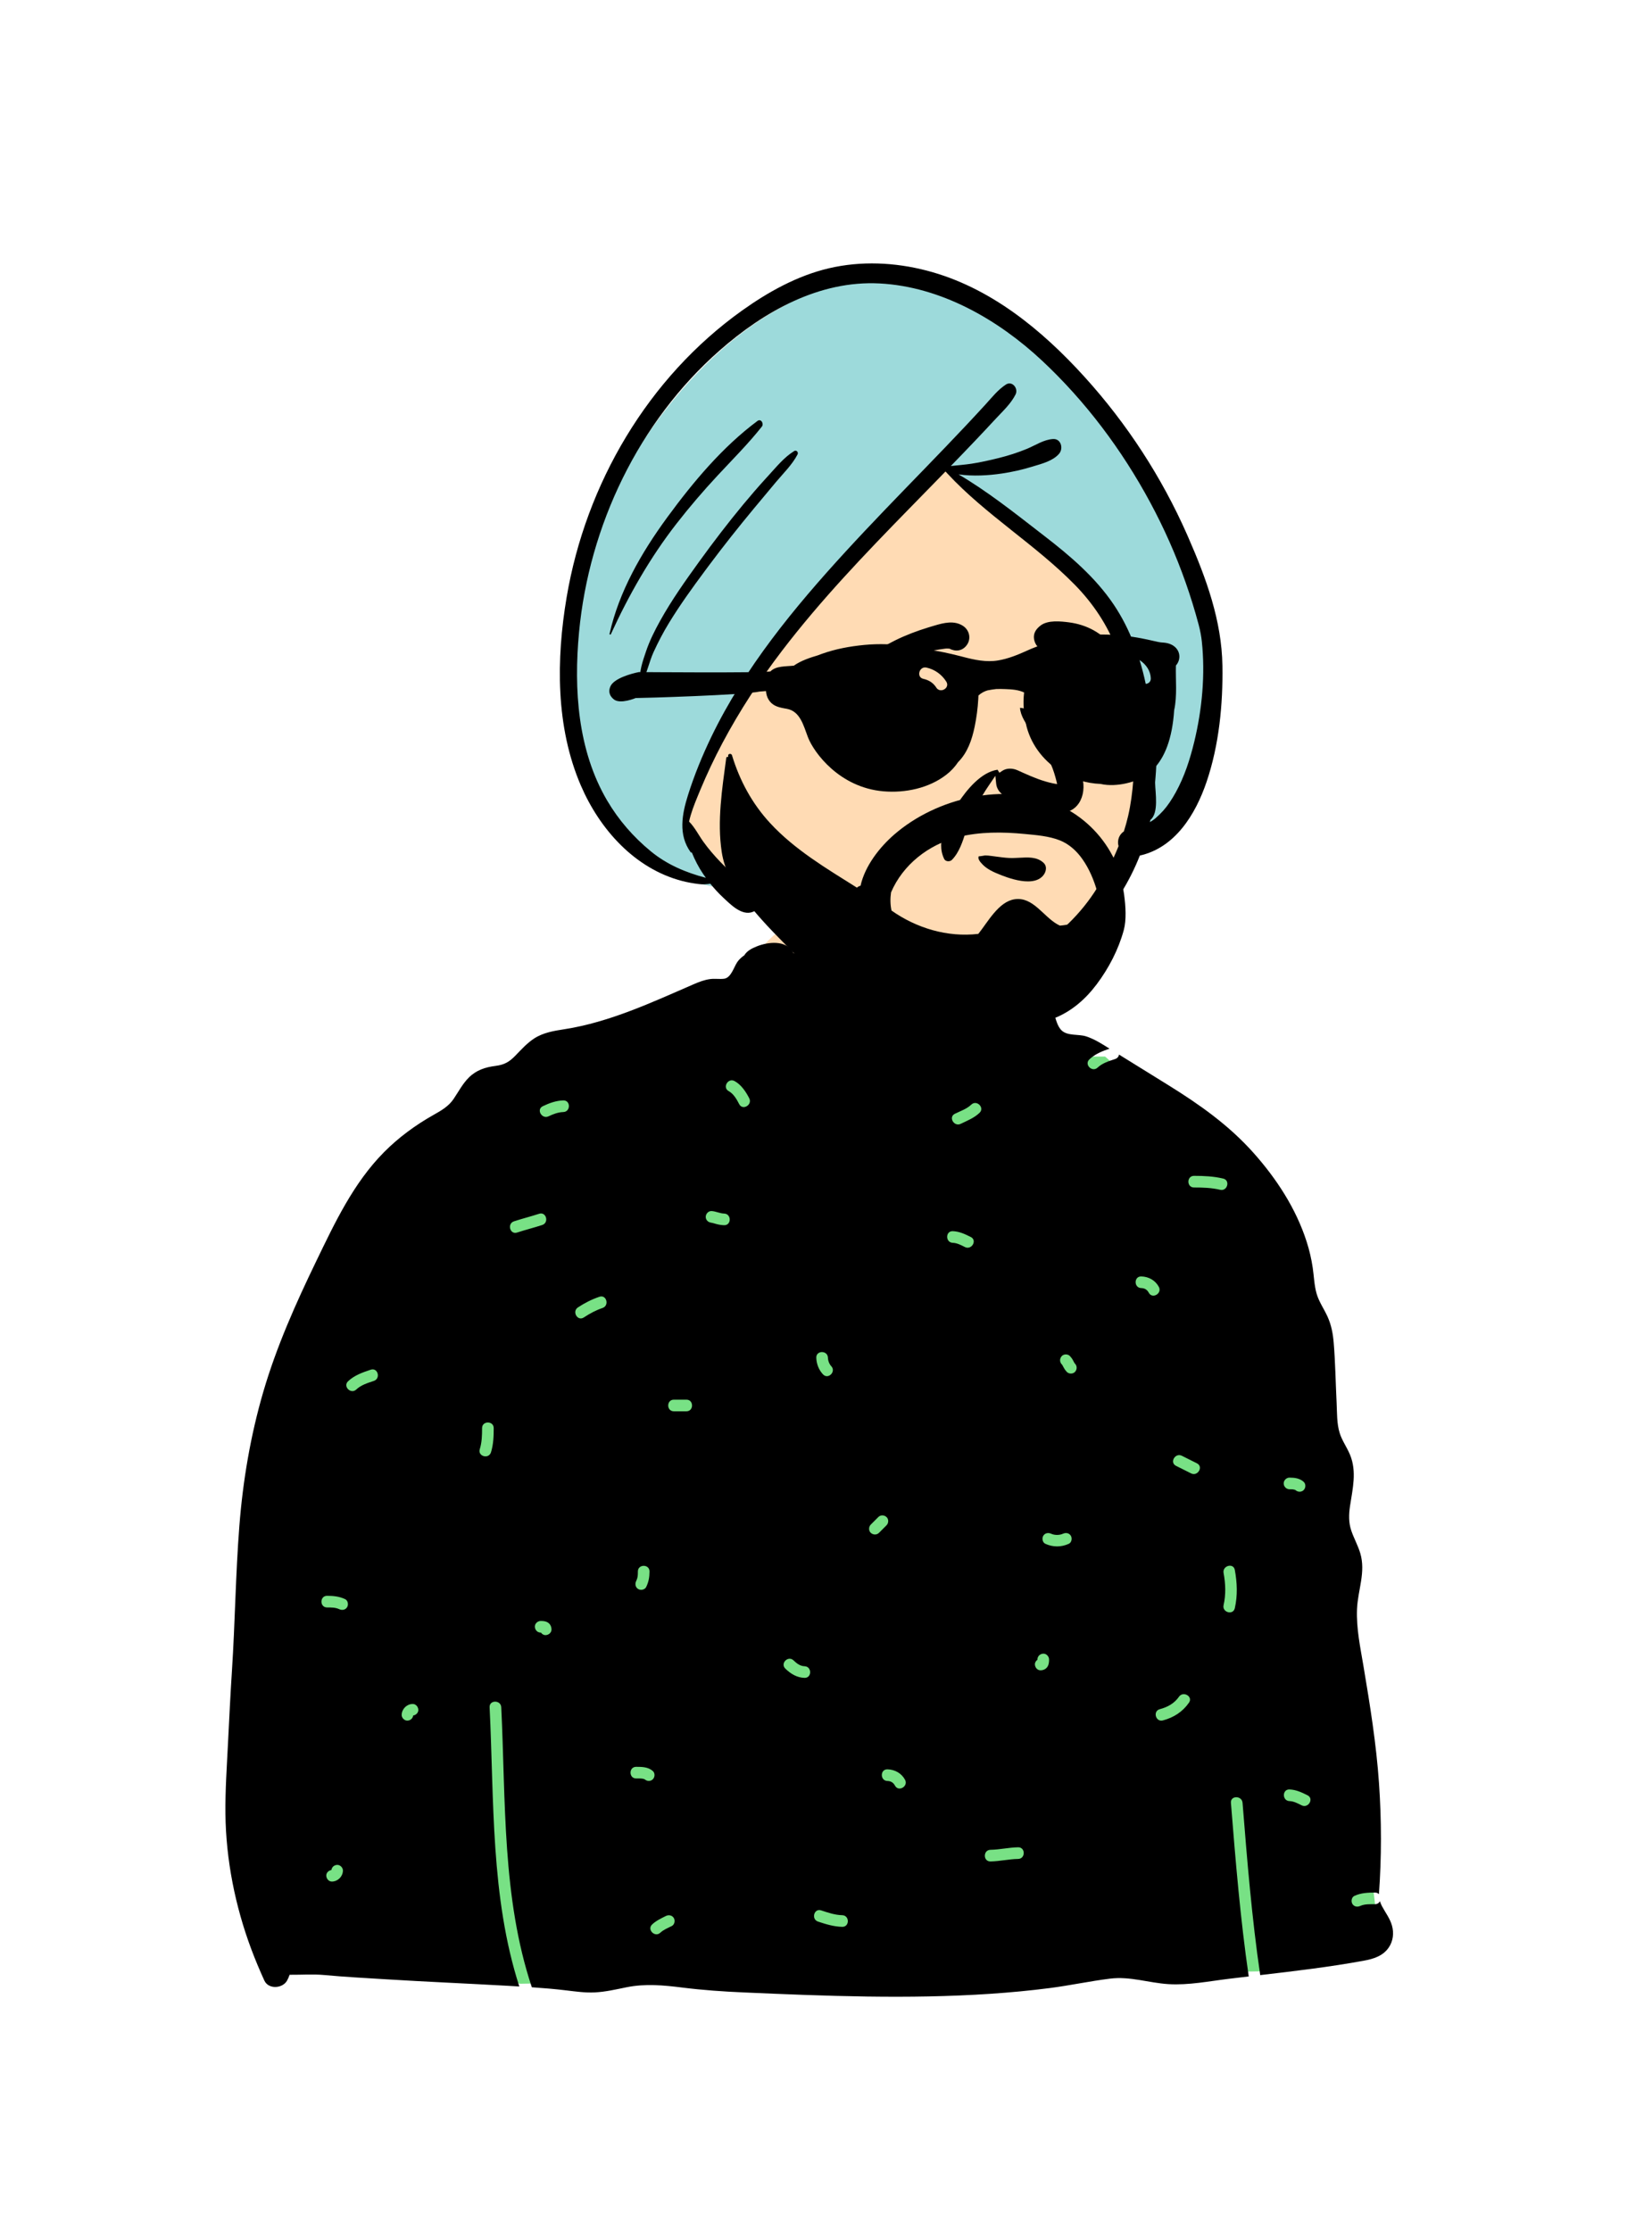
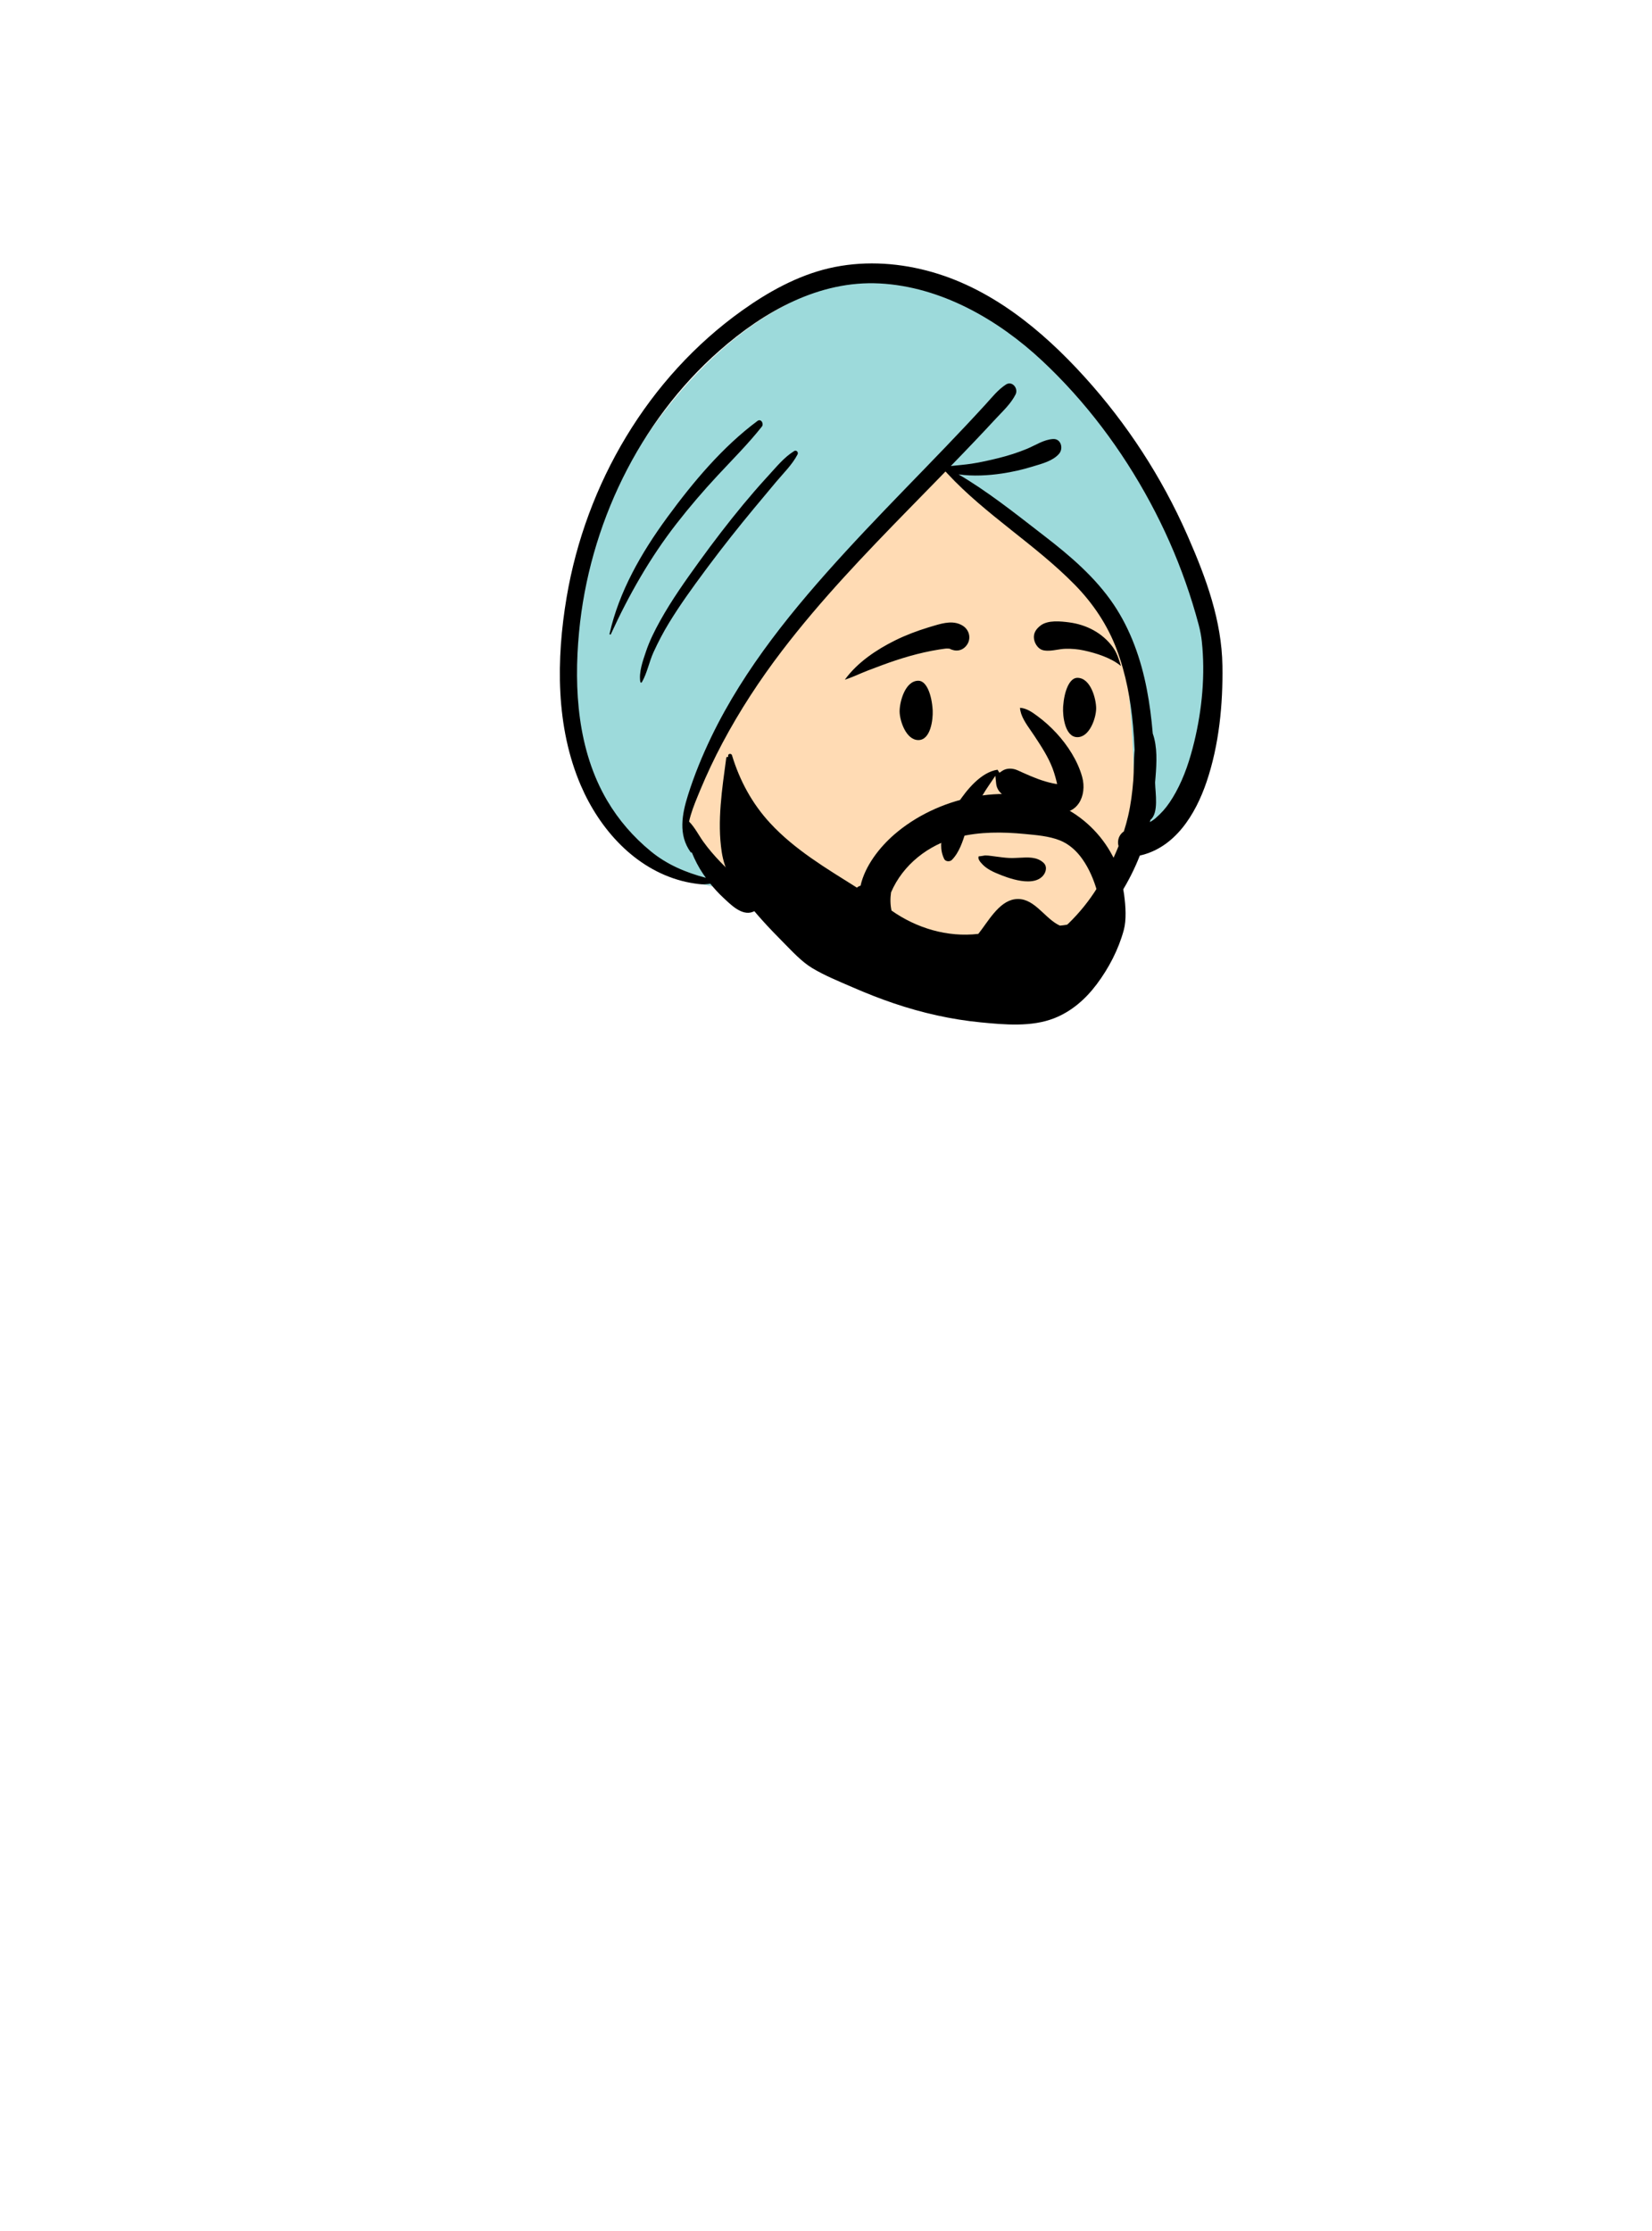
<svg xmlns="http://www.w3.org/2000/svg" width="240" height="324" viewBox="0 0 240 324" fill="none">
-   <path fill-rule="evenodd" clip-rule="evenodd" d="M154.008 150.111C150.095 147.262 148.155 142.597 146.695 141.803C145.62 141.219 145.64 137.188 143.487 135.761C140.598 133.846 131.39 132.422 128.04 132.156C124.825 131.901 119.232 132.437 116.216 133.615C111.185 135.579 109.178 139.326 106.963 144.153C106.963 144.153 156.697 152.069 154.008 150.111Z" fill="#FFDBB4" />
-   <path fill-rule="evenodd" clip-rule="evenodd" d="M81.031 153.44H160.544L188.066 177.934L200.282 280.885L182.907 286.297L75.55 288.092L42.022 278.609L39.93 206.947L81.031 153.44Z" fill="#78E185" />
-   <path fill-rule="evenodd" clip-rule="evenodd" d="M189.101 262.182C188.548 261.905 187.97 261.589 187.338 261.567C186.251 261.529 186.25 259.838 187.338 259.876C188.286 259.909 189.12 260.305 189.955 260.722C190.929 261.208 190.072 262.666 189.101 262.182M187.338 214.59C188.079 214.59 188.826 214.684 189.396 215.203C189.734 215.511 189.707 216.086 189.396 216.398C189.062 216.731 188.538 216.705 188.2 216.398C188.31 216.498 188.201 216.399 188.161 216.377C188.152 216.372 188.147 216.368 188.144 216.366C188.136 216.364 188.127 216.362 188.113 216.358C188.025 216.336 187.938 216.314 187.848 216.298C187.847 216.303 187.66 216.286 187.616 216.284C187.523 216.281 187.43 216.28 187.338 216.28C186.879 216.28 186.493 215.894 186.493 215.435C186.493 214.978 186.881 214.589 187.338 214.59M179.391 233.555C179.149 234.617 177.52 234.165 177.761 233.106C178.112 231.566 178.048 229.988 177.761 228.442C177.563 227.377 179.192 226.924 179.391 227.993C179.735 229.847 179.812 231.707 179.391 233.555M177.256 172.79C175.997 172.491 174.752 172.455 173.465 172.455C172.376 172.455 172.377 170.764 173.465 170.764C174.901 170.765 176.303 170.826 177.705 171.16C178.765 171.411 178.314 173.041 177.256 172.79M173.038 213.974C172.308 213.609 171.578 213.243 170.848 212.878C169.874 212.391 170.731 210.933 171.701 211.418L173.891 212.514C174.865 213.001 174.009 214.459 173.038 213.974M172.734 247.27C171.808 248.606 170.506 249.435 168.944 249.85C167.89 250.129 167.444 248.498 168.494 248.219C169.612 247.923 170.605 247.384 171.275 246.417C171.891 245.528 173.356 246.374 172.734 247.27M166.894 187.74C166.644 187.272 166.267 187.074 165.798 187.064C164.711 187.039 164.711 185.348 165.798 185.373C166.865 185.397 167.844 185.933 168.354 186.887C168.867 187.847 167.407 188.7 166.894 187.74M156.174 199.233C155.871 199.563 155.284 199.555 154.979 199.233C154.792 199.036 154.636 198.816 154.512 198.575C154.465 198.483 154.421 198.39 154.37 198.301C154.347 198.262 154.321 198.222 154.295 198.184C154.286 198.177 154.268 198.158 154.249 198.137C153.924 197.794 153.932 197.287 154.249 196.942C154.552 196.612 155.139 196.62 155.444 196.942C155.63 197.139 155.787 197.359 155.91 197.6C155.957 197.692 156.002 197.785 156.053 197.874C156.076 197.913 156.102 197.953 156.128 197.991C156.137 197.998 156.155 198.017 156.174 198.037C156.499 198.381 156.491 198.888 156.174 199.233M155.273 224.2C154.172 224.704 152.965 224.704 151.864 224.2C151.447 224.009 151.349 223.407 151.561 223.043C151.808 222.622 152.303 222.55 152.717 222.74C153.217 222.968 153.921 222.968 154.42 222.74C154.837 222.549 155.327 222.617 155.576 223.043C155.79 223.409 155.688 224.01 155.273 224.2M152.271 241.872C152.081 242.32 151.673 242.558 151.196 242.576C150.723 242.594 150.37 242.174 150.351 241.73C150.338 241.444 150.493 241.199 150.715 241.047C150.715 241.031 150.716 241.016 150.716 241C150.716 240.526 151.103 240.175 151.561 240.155C152.017 240.134 152.406 240.558 152.406 241C152.406 241.298 152.387 241.594 152.271 241.872M147.91 269.967C146.561 269.989 145.243 270.31 143.894 270.332C142.804 270.35 142.808 268.659 143.894 268.641C145.243 268.619 146.561 268.298 147.91 268.276C149 268.258 148.997 269.949 147.91 269.967M142.301 161.616C141.512 162.369 140.537 162.739 139.575 163.209C138.6 163.685 137.745 162.227 138.722 161.749C139.536 161.351 140.438 161.057 141.106 160.421C141.894 159.67 143.091 160.864 142.301 161.616M140.182 181.105C139.628 180.828 139.051 180.512 138.418 180.49C137.332 180.452 137.33 178.761 138.418 178.799C139.367 178.832 140.2 179.228 141.035 179.645C142.01 180.131 141.153 181.589 140.182 181.105M130.022 259.322C129.772 258.854 129.395 258.656 128.927 258.645C127.839 258.62 127.838 256.93 128.927 256.954C129.993 256.979 130.972 257.515 131.482 258.469C131.995 259.429 130.535 260.282 130.022 259.322M126.504 222.607C126.167 222.298 126.191 221.724 126.504 221.411C126.869 221.046 127.234 220.681 127.599 220.316C127.933 219.981 128.456 220.006 128.794 220.316C129.13 220.624 129.107 221.198 128.794 221.511C128.429 221.876 128.064 222.241 127.699 222.607C127.364 222.941 126.841 222.916 126.504 222.607M122.355 279.828C121.136 279.799 119.993 279.449 118.845 279.067C117.816 278.724 118.26 277.092 119.294 277.437C120.292 277.769 121.294 278.112 122.355 278.137C123.443 278.162 123.443 279.853 122.355 279.828M116.879 243.671C115.777 243.641 114.864 243.08 114.091 242.328C113.31 241.568 114.506 240.373 115.286 241.133C115.728 241.563 116.239 241.963 116.879 241.981C117.966 242.011 117.967 243.702 116.879 243.671M120.28 197.174C120.293 197.625 120.483 198.107 120.762 198.403C121.509 199.194 120.315 200.391 119.567 199.598C118.95 198.944 118.615 198.069 118.589 197.174C118.558 196.084 120.249 196.089 120.28 197.174M107.388 160.35C107.034 159.657 106.571 158.844 105.866 158.462C104.908 157.942 105.762 156.482 106.719 157.002C107.677 157.522 108.363 158.547 108.847 159.496C109.342 160.464 107.883 161.319 107.388 160.35M105.197 177.933C104.805 177.922 104.416 177.855 104.038 177.752C103.876 177.708 103.716 177.658 103.554 177.614C103.485 177.595 103.191 177.558 103.372 177.568C102.914 177.543 102.527 177.201 102.527 176.723C102.527 176.283 102.915 175.853 103.372 175.877C103.999 175.911 104.569 176.225 105.197 176.242C106.284 176.273 106.285 177.964 105.197 177.933M99.721 204.959H97.895C96.806 204.959 96.808 203.268 97.895 203.268H99.721C100.81 203.268 100.808 204.959 99.721 204.959M97.592 279.712C97.038 279.989 96.386 280.251 95.938 280.675C95.147 281.423 93.95 280.229 94.742 279.48C95.313 278.94 96.044 278.6 96.739 278.252C97.148 278.047 97.652 278.14 97.895 278.555C98.115 278.931 98 279.508 97.592 279.712M93.513 258.349C93.442 258.329 93.368 258.315 93.296 258.306C93.009 258.267 92.708 258.28 92.419 258.28C91.33 258.279 91.332 256.589 92.419 256.589C93.277 256.59 94.169 256.602 94.843 257.202C95.185 257.507 95.151 258.088 94.843 258.397C94.507 258.733 93.988 258.701 93.647 258.397C93.683 258.43 93.56 258.362 93.513 258.349M92.42 229.617C92.665 229.11 92.669 228.78 92.67 228.217C92.671 227.128 94.361 227.129 94.36 228.217C94.359 229.035 94.238 229.73 93.879 230.47C93.679 230.883 93.094 230.99 92.723 230.774C92.308 230.531 92.221 230.027 92.42 229.617M87.533 189.955C86.553 190.289 85.678 190.761 84.814 191.331C83.903 191.932 83.058 190.467 83.961 189.871C84.947 189.22 85.966 188.705 87.084 188.324C88.118 187.973 88.557 189.607 87.533 189.955M81.832 161.499C81.104 161.519 80.353 161.798 79.704 162.114C78.728 162.588 77.872 161.129 78.851 160.654C79.778 160.203 80.792 159.837 81.832 159.808C82.922 159.777 82.918 161.468 81.832 161.499M79.277 237.463C78.99 237.476 78.746 237.321 78.594 237.098C78.578 237.098 78.562 237.098 78.547 237.098C78.073 237.097 77.722 236.71 77.702 236.252C77.681 235.796 78.105 235.407 78.547 235.407C78.845 235.407 79.141 235.425 79.418 235.542C79.866 235.731 80.104 236.14 80.122 236.617C80.14 237.091 79.72 237.443 79.277 237.463M75.121 178.999C74.083 179.338 73.642 177.705 74.671 177.368C75.88 176.973 77.114 176.667 78.322 176.272C79.36 175.933 79.801 177.567 78.771 177.903C77.564 178.298 76.329 178.604 75.121 178.999M71.33 210.912C71.008 211.95 69.378 211.504 69.7 210.463C70.012 209.457 70.035 208.445 70.035 207.4C70.036 206.311 71.726 206.312 71.725 207.4C71.725 208.589 71.685 209.768 71.33 210.912M60.03 249.136C59.969 249.557 59.635 249.86 59.198 249.88C58.753 249.9 58.337 249.477 58.353 249.035C58.384 248.184 59.078 247.49 59.928 247.459C60.401 247.441 60.753 247.86 60.773 248.304C60.793 248.736 60.432 249.073 60.03 249.136M54.312 200.546C53.419 200.844 52.464 201.128 51.764 201.79C50.973 202.537 49.776 201.343 50.569 200.594C51.492 199.722 52.68 199.311 53.862 198.916C54.898 198.57 55.338 200.203 54.312 200.546M50.436 233.392C50.191 233.812 49.693 233.888 49.28 233.695C48.725 233.437 48.114 233.446 47.516 233.445C46.427 233.445 46.428 231.754 47.516 231.755C48.438 231.755 49.288 231.842 50.133 232.235C50.549 232.429 50.65 233.026 50.436 233.392M48.246 273.254C47.773 273.271 47.421 272.852 47.401 272.408C47.382 271.977 47.742 271.639 48.144 271.576C48.205 271.155 48.539 270.852 48.976 270.832C49.421 270.812 49.837 271.235 49.821 271.678C49.79 272.529 49.097 273.222 48.246 273.254M202.223 279.647C201.936 278.613 201.279 277.778 200.783 276.848C200.616 276.535 200.558 276.34 200.468 276.111C200.346 276.356 200.108 276.54 199.75 276.541C199.064 276.541 198.261 276.497 197.621 276.79C197.204 276.981 196.714 276.913 196.465 276.487C196.251 276.121 196.353 275.521 196.768 275.33C197.712 274.898 198.726 274.85 199.75 274.85C200.003 274.85 200.194 274.943 200.329 275.083C200.721 269.723 200.711 264.359 200.341 258.996C199.946 253.264 199.037 247.646 198.087 241.988C197.626 239.245 197.028 236.474 197.145 233.68C197.261 230.905 198.45 228.318 197.607 225.535C197.269 224.419 196.69 223.396 196.314 222.292C195.911 221.105 195.947 219.932 196.131 218.702C196.509 216.197 197.136 213.722 196.132 211.277C195.689 210.193 194.97 209.225 194.624 208.105C194.193 206.712 194.252 205.171 194.181 203.727C194.035 200.815 193.997 197.884 193.756 194.978C193.648 193.676 193.414 192.441 192.879 191.247C192.366 190.097 191.603 189.051 191.263 187.832C190.925 186.631 190.895 185.365 190.714 184.137C190.524 182.84 190.226 181.561 189.824 180.314C188.274 175.487 185.432 171.15 182.075 167.39C178.507 163.393 174.241 160.384 169.714 157.579C167.333 156.104 164.952 154.63 162.573 153.155C162.523 153.431 162.346 153.686 162.007 153.799C161.114 154.097 160.16 154.381 159.46 155.042C158.669 155.789 157.472 154.595 158.265 153.847C159.092 153.066 160.131 152.655 161.188 152.293C160.104 151.61 159.009 150.902 157.785 150.507C156.714 150.161 155.134 150.463 154.266 149.677C153.583 149.057 153.368 147.91 153.106 147.069C152.778 146.025 152.495 144.923 152.079 143.909C151.796 143.216 151.384 142.55 150.864 142.013C150.636 141.134 150.218 140.331 149.478 139.843C147.543 138.562 145.166 139.834 144.315 141.66C143.612 141.658 142.87 141.812 142.185 141.855C140.778 141.943 139.369 141.984 137.96 141.979C135.203 141.971 132.444 141.791 129.71 141.426C124.821 140.77 120.078 139.45 115.272 138.42C115.245 138.357 115.213 138.293 115.175 138.23C114.14 136.493 111.56 136.786 109.935 137.444C109.238 137.725 108.528 138.08 108.129 138.739C107.707 139.025 107.341 139.371 107.098 139.737C106.595 140.491 106.207 142.013 105.186 142.14C104.514 142.222 103.832 142.094 103.15 142.191C102.296 142.309 101.531 142.609 100.743 142.952C94.743 145.558 88.54 148.455 82.029 149.465C80.502 149.702 78.947 149.947 77.62 150.803C76.543 151.499 75.71 152.454 74.821 153.361C73.954 154.244 73.24 154.635 72.004 154.794C70.504 154.986 69.205 155.4 68.109 156.491C67.198 157.397 66.605 158.556 65.89 159.608C65.163 160.682 64.097 161.286 62.99 161.91C60.372 163.385 57.934 165.167 55.811 167.303C51.338 171.809 48.63 177.6 45.9 183.243C42.949 189.347 40.19 195.525 38.276 202.043C36.4 208.443 35.284 215.026 34.769 221.671C34.226 228.644 34.15 235.643 33.697 242.62C33.471 246.105 33.3 249.595 33.127 253.082C32.958 256.527 32.711 259.978 32.751 263.428C32.827 270.096 34.16 276.785 36.49 283.028C37.071 284.582 37.715 286.114 38.402 287.623C39.005 288.948 41.064 288.8 41.711 287.623C41.859 287.352 41.975 287.073 42.072 286.79C43.762 286.805 45.469 286.674 47.149 286.83C50.115 287.107 53.087 287.262 56.062 287.445C61.948 287.811 67.845 288.054 73.733 288.39C74.304 288.423 74.875 288.455 75.446 288.49C71.25 275.497 71.794 261.451 71.13 247.939C71.077 246.85 72.768 246.856 72.821 247.939C73.487 261.509 72.92 275.591 77.264 288.604C78.95 288.719 80.633 288.858 82.31 289.062C83.666 289.225 85.029 289.417 86.398 289.35C87.951 289.276 89.468 288.921 90.983 288.612C93.736 288.052 96.387 288.306 99.15 288.65C102.106 289.02 105.072 289.225 108.047 289.354C119.958 289.876 131.95 290.351 143.857 289.555C146.738 289.362 149.614 289.092 152.476 288.724C155.426 288.346 158.343 287.71 161.29 287.348C164.195 286.993 166.866 287.967 169.737 288.147C172.665 288.331 175.671 287.72 178.572 287.369C179.518 287.255 180.466 287.143 181.413 287.032C180.193 278.668 179.5 270.241 178.826 261.817C178.739 260.731 180.43 260.74 180.516 261.817C181.184 270.175 181.863 278.54 183.081 286.838C188.103 286.253 193.131 285.662 198.102 284.751C199.517 284.493 200.924 284.072 201.771 282.808C202.399 281.872 202.526 280.725 202.223 279.647" fill="black" />
  <path fill-rule="evenodd" clip-rule="evenodd" d="M176.386 92.054C174.457 81.508 169.7 71.473 162.394 63.622C161.551 62.69 160.793 61.219 159.507 60.984C158.216 58.346 155.754 56.481 153.787 54.351C149.492 50.059 145.383 45.261 139.844 42.551C114.151 31.957 89.427 62.163 84.18 84.879C78.969 103.147 84.66 128.348 107.244 129.088C110.439 133.324 114.848 136.256 119.376 138.875C125.561 142.845 132.307 144.456 139.462 142.247C146.588 144.114 153.974 138.124 158.256 132.87C161.641 128.801 163.961 123.835 167.057 119.623C170.712 119.531 173.87 116.429 174.36 112.792C177.774 106.503 177.618 98.967 176.386 92.054V92.054Z" fill="#FFDBB4" />
  <path fill-rule="evenodd" clip-rule="evenodd" d="M84.18 84.879C89.427 62.163 114.151 31.957 139.844 42.551C145.383 45.261 149.492 50.059 153.787 54.351C155.754 56.481 158.216 58.346 159.507 60.984C160.793 61.219 161.551 62.69 162.394 63.622C169.7 71.473 174.457 81.508 176.386 92.054C177.618 98.967 177.774 106.503 174.36 112.792C173.87 116.429 170.712 119.531 167.057 119.623C166.387 120.534 165.753 121.481 165.138 122.446L164.992 122.496L164.974 121.427C164.666 104.105 163.671 93.648 161.989 90.057C160.29 86.43 152.978 79.788 140.053 70.132L139.66 69.838L136.625 67.327L134.271 69.992C125.413 80.009 118.479 87.738 113.469 93.181C108.078 99.037 103.517 107.947 99.786 119.909L99.674 120.273L106.266 129.04C84.496 127.614 79.045 102.881 84.18 84.879Z" fill="#9DDADB" />
  <path fill-rule="evenodd" clip-rule="evenodd" d="M120.422 38.961C125.097 37.866 129.999 38.093 134.63 39.297C143.808 41.682 151.36 47.886 157.622 54.802C163.729 61.548 168.766 69.282 172.445 77.613L172.631 78.037C175.233 83.976 177.494 90.149 177.591 96.688C177.675 102.316 177.108 108.179 175.294 113.533C173.678 118.301 170.706 123.107 165.593 124.25C162.645 131.763 156.877 138.269 149.611 141.75C145.104 143.91 140.155 144.874 135.173 144.394C130.089 143.906 125.341 141.457 121.368 138.334C121.259 138.249 121.399 138.083 121.512 138.147C126.295 140.911 131.952 141.899 137.431 141.717C146.435 141.419 154.689 136.547 159.432 128.889C160.612 126.983 161.664 124.973 162.503 122.881C162.454 122.709 162.425 122.535 162.425 122.365C162.425 121.644 162.766 121.094 163.275 120.738C163.511 119.999 163.72 119.251 163.894 118.495C164.289 116.783 164.51 115.046 164.643 113.295C164.751 111.872 164.691 110.363 164.834 108.904C164.782 107.735 164.71 106.567 164.604 105.402C164.264 101.647 163.576 97.901 162.252 94.361C160.91 90.776 158.791 87.615 156.117 84.894C150.382 79.058 143.242 74.796 137.666 68.801L137.374 68.484L137.354 68.478C136.662 69.189 135.97 69.9 135.277 70.61L132.109 73.849C125.643 80.468 119.23 87.151 113.605 94.516C110.366 98.757 107.456 103.203 104.949 107.917C103.761 110.15 102.685 112.438 101.712 114.773L101.329 115.702C100.873 116.814 100.381 118.059 100.107 119.315C100.921 120.125 101.516 121.314 102.174 122.232C102.921 123.274 103.782 124.266 104.668 125.191C105.564 126.128 106.548 127.026 107.592 127.796L107.717 127.886C108.915 128.739 110.29 129.327 110.47 130.95C110.548 131.654 109.92 132.221 109.338 132.44C107.746 133.04 106.096 131.317 105.035 130.326C104.373 129.708 103.765 129.042 103.2 128.339C102.651 128.418 102.098 128.457 101.551 128.392C100.704 128.291 99.864 128.143 99.038 127.925C92.189 126.122 87.12 120.422 84.384 114.074C80.712 105.551 80.798 95.726 82.324 86.713C85.114 70.243 94.141 54.861 107.773 45.123C111.591 42.396 115.825 40.038 120.422 38.961ZM127.801 41.165C118.995 40.7 110.966 45.252 104.524 50.919C92.795 61.237 85.571 76.344 84.118 91.858C83.345 100.101 83.923 108.985 88.21 116.268C89.874 119.093 92.016 121.555 94.545 123.631C96.928 125.588 99.644 126.715 102.548 127.483C102.416 127.3 102.285 127.116 102.158 126.929C101.483 125.938 100.946 124.884 100.497 123.78C100.457 123.82 100.383 123.828 100.339 123.767C98.506 121.246 99.079 118.238 99.953 115.465C100.869 112.557 102.03 109.728 103.355 106.983C108.185 96.98 115.368 88.266 122.825 80.134C126.633 75.981 130.568 71.949 134.488 67.903C136.446 65.882 138.398 63.855 140.326 61.806C141.285 60.785 142.239 59.76 143.184 58.726C144.118 57.703 144.959 56.621 146.122 55.855C147.049 55.245 147.975 56.411 147.542 57.279C146.875 58.613 145.729 59.67 144.714 60.755L144.61 60.867C143.621 61.938 142.622 62.999 141.618 64.055C140.463 65.27 139.299 66.476 138.132 67.679C139.128 67.563 140.135 67.497 141.125 67.346C142.469 67.141 143.795 66.84 145.115 66.512C146.505 66.167 147.877 65.726 149.202 65.179C150.446 64.664 151.623 63.84 152.992 63.759C154.151 63.691 154.513 65.129 153.871 65.886C152.986 66.93 151.395 67.34 150.101 67.728L149.918 67.783C148.487 68.221 147.022 68.549 145.542 68.769C143.594 69.058 141.343 69.19 139.259 68.894C143.42 71.341 147.25 74.372 151.069 77.329L151.742 77.85C155.473 80.727 159.115 83.83 161.775 87.767C164.258 91.442 165.757 95.722 166.599 100.058C167.014 102.197 167.288 104.358 167.471 106.529C168.156 108.454 168.046 110.742 167.874 112.859L167.812 113.589L167.817 113.804C167.843 115.127 168.373 118.075 167.124 119.075C167.102 119.181 167.082 119.288 167.06 119.395C167.216 119.299 167.369 119.2 167.522 119.098C167.584 119.056 167.645 119.009 167.706 118.964L167.879 118.822C167.886 118.816 167.891 118.811 167.896 118.807C168.284 118.466 168.654 118.11 168.999 117.724C169.636 117.012 170.242 116.107 170.816 115.065C172.077 112.774 172.882 110.283 173.505 107.708C174.644 103.001 175.114 97.944 174.595 93.116C174.522 92.442 174.373 91.597 174.142 90.73C173.594 88.671 172.964 86.635 172.258 84.625C170.845 80.606 169.114 76.706 167.095 72.956C162.996 65.339 157.721 58.297 151.401 52.387C145.001 46.402 136.7 41.635 127.801 41.165ZM115.382 65.502C115.7 65.307 116.026 65.685 115.869 65.99C115.106 67.465 113.824 68.71 112.759 69.974C111.656 71.282 110.561 72.598 109.469 73.916C107.246 76.599 105.075 79.332 102.99 82.125L102.44 82.864C100.607 85.33 98.796 87.836 97.194 90.457C96.356 91.828 95.617 93.246 94.947 94.706C94.308 96.096 94.013 97.774 93.246 99.079C93.198 99.162 93.048 99.155 93.029 99.051C92.779 97.645 93.398 95.952 93.84 94.635C94.365 93.07 95.113 91.578 95.914 90.138C97.584 87.133 99.585 84.317 101.596 81.535C103.638 78.71 105.757 75.942 107.981 73.259C109.026 71.998 110.094 70.763 111.194 69.552L111.608 69.099C112.76 67.846 113.921 66.396 115.382 65.502ZM110.043 61.134C110.565 60.746 111.011 61.539 110.678 61.959C108.688 64.468 106.424 66.723 104.246 69.064C102.155 71.311 100.156 73.643 98.269 76.067C94.423 81.009 91.345 86.432 88.737 92.115C88.688 92.222 88.533 92.142 88.556 92.039C89.938 85.891 93.166 80.308 96.843 75.263L96.983 75.072C100.702 69.999 104.976 64.899 110.043 61.134Z" fill="black" />
  <path fill-rule="evenodd" clip-rule="evenodd" d="M149.372 128.003C148.022 128.014 146.504 127.507 145.489 127.11L145.224 127.005C144.346 126.653 143.443 126.249 142.77 125.571C142.555 125.35 142.326 125.101 142.21 124.839C142.141 124.685 142.113 124.526 142.179 124.368C142.422 124.344 142.653 124.313 142.871 124.273C142.975 124.254 143.075 124.234 143.151 124.234C143.433 124.232 143.712 124.268 143.99 124.303C144.03 124.308 144.07 124.313 144.111 124.318C144.327 124.345 144.543 124.374 144.758 124.403C145.384 124.487 146.007 124.57 146.642 124.601C147.101 124.623 147.582 124.597 148.067 124.57C149.325 124.502 150.626 124.408 151.595 125.29C151.849 125.521 151.955 125.812 151.955 126.108C151.955 126.468 151.804 126.835 151.573 127.122C151.05 127.773 150.244 127.996 149.372 128.003ZM156.736 116.649C156.148 117.531 155.17 118.098 153.828 118.036C151.163 117.914 147.982 116.908 145.749 115.453C145.168 115.075 144.791 114.469 144.723 113.82L144.603 112.666L143.953 113.627C143.885 113.727 143.817 113.827 143.749 113.927C143.561 114.202 143.373 114.477 143.195 114.759C142.514 115.842 141.89 116.935 141.323 118.082C140.921 118.894 140.628 119.802 140.334 120.718C139.837 122.265 139.357 123.787 138.296 124.874C138.135 125.038 137.888 125.097 137.662 125.068C137.463 125.043 137.268 124.945 137.173 124.75C135.905 122.17 137.61 119.061 138.994 116.9L139.141 116.674C140.424 114.721 142.519 112.136 144.919 111.784L145.194 112.223L145.593 111.956C146.247 111.52 147.109 111.54 147.864 111.881L148.619 112.222C150.025 112.853 151.411 113.436 152.932 113.755C153.043 113.778 153.154 113.799 153.264 113.82C153.369 113.839 153.474 113.856 153.579 113.873C153.557 113.769 153.532 113.666 153.508 113.563C153.482 113.454 153.456 113.345 153.428 113.236C153.4 113.124 153.369 113.012 153.338 112.901C153.216 112.457 153.079 112.017 152.916 111.586C152.302 109.968 151.321 108.454 150.367 107.01L150.255 106.84C150.118 106.633 149.969 106.417 149.814 106.194C149.07 105.122 148.245 103.959 148.186 102.792C149.174 102.854 150 103.468 150.727 104.002C151.725 104.735 152.65 105.573 153.49 106.483C155.117 108.249 156.578 110.507 157.219 112.841C157.585 114.178 157.424 115.616 156.736 116.649V116.649ZM130.694 103.334L130.694 103.286C130.697 101.938 131.481 98.861 133.421 98.861C134.632 98.861 135.368 100.956 135.495 103.114L135.5 103.202C135.556 104.545 135.188 107.478 133.421 107.478C131.635 107.478 130.712 104.7 130.694 103.334V103.334ZM159.248 102.911L159.248 102.863C159.245 101.516 158.46 98.439 156.521 98.439C155.34 98.439 154.611 100.429 154.457 102.53L154.446 102.692C154.37 103.989 154.714 107.056 156.521 107.056C158.307 107.056 159.229 104.277 159.248 102.911V102.911ZM137.226 94.213C136.969 94.243 136.713 94.282 136.457 94.323C135.711 94.442 134.97 94.585 134.233 94.751C132.834 95.067 131.446 95.466 130.085 95.917C128.811 96.339 127.556 96.816 126.303 97.293C126.236 97.318 126.169 97.344 126.102 97.369C125.659 97.537 125.218 97.726 124.775 97.915C124.102 98.204 123.425 98.493 122.735 98.712C124.554 96.196 127.357 94.331 130.054 92.997C131.593 92.236 133.226 91.622 134.868 91.119L135.783 90.844C137.13 90.447 138.602 90.079 139.867 90.872C140.368 91.185 140.687 91.673 140.788 92.2C140.886 92.716 140.774 93.27 140.417 93.732C140.106 94.135 139.719 94.364 139.307 94.443C138.852 94.53 138.37 94.434 137.932 94.2C137.58 94.174 137.477 94.183 137.373 94.195L137.226 94.213ZM157.486 94.469C156.584 94.273 155.692 94.194 154.767 94.222C154.349 94.235 153.944 94.299 153.541 94.365C152.914 94.466 152.29 94.57 151.615 94.447C151.262 94.383 150.962 94.177 150.731 93.908C150.46 93.594 150.281 93.192 150.223 92.809C150.164 92.415 150.223 92.069 150.369 91.764C150.541 91.404 150.832 91.1 151.183 90.835C152.246 90.03 154.07 90.223 155.324 90.386C156.564 90.547 157.796 90.932 158.892 91.542C159.973 92.145 160.913 92.957 161.646 93.95C162.265 94.787 162.556 95.749 162.856 96.73C161.442 95.543 159.277 94.858 157.486 94.469Z" fill="black" />
  <path fill-rule="evenodd" clip-rule="evenodd" d="M129.449 129.599C131.159 125.59 134.893 122.644 139.191 121.566C142.347 120.778 145.66 120.803 148.877 121.116C150.563 121.279 152.371 121.412 153.96 122.039C155.317 122.574 156.422 123.585 157.253 124.772C158.243 126.179 158.916 127.789 159.389 129.439C159.456 129.674 159.519 129.91 159.578 130.148C159.372 131.393 158.936 132.453 157.783 133.236C156.658 134 155.316 134.313 153.978 134.424C153.846 134.361 153.72 134.296 153.603 134.23C151.518 133.035 150.051 130.213 147.419 130.595C145.07 130.936 143.524 133.893 142.127 135.626C137.644 136.149 133.164 134.801 129.516 132.236C129.33 131.359 129.32 130.473 129.449 129.599M162.625 126.558C162.266 125.551 161.815 124.576 161.279 123.657C159.509 120.619 156.791 118.198 153.565 116.814C145.934 113.546 136.06 115.85 129.897 121.211C127.792 123.044 125.663 125.737 125.019 128.634C124.827 128.672 124.646 128.772 124.496 128.913C120.043 126.108 115.458 123.41 111.87 119.523C109.264 116.698 107.452 113.355 106.342 109.682C106.251 109.38 105.764 109.424 105.779 109.759C105.783 109.837 105.787 109.915 105.792 109.993C105.745 109.849 105.526 109.923 105.509 110.063C104.912 114.525 104.165 119.256 104.853 123.741C105.264 126.418 106.479 128.377 108.104 130.493C109.845 132.761 111.815 134.87 113.83 136.893C115.109 138.177 116.444 139.658 118.01 140.6C119.831 141.694 121.896 142.525 123.839 143.369C125.816 144.231 127.823 145.026 129.867 145.716C133.954 147.1 138.178 148.056 142.476 148.475C145.917 148.809 149.85 149.173 153.148 147.878C155.675 146.886 157.715 145.092 159.334 142.934C161.095 140.583 162.488 137.905 163.258 135.082C164.058 132.149 162.794 127.03 162.625 126.558" fill="black" />
-   <path fill-rule="evenodd" clip-rule="evenodd" d="M159.889 92.149C164.848 92.149 167.678 93.216 168.715 93.299L168.746 93.301C169.177 93.329 169.564 93.365 169.97 93.522C171.463 94.097 171.706 95.663 170.835 96.65C170.774 98.693 171.042 101.079 170.582 103.128C170.013 111.766 165.953 113.224 163.644 113.756C162.486 114.023 161.112 114.129 159.881 113.847C157.781 113.769 155.705 113.111 153.929 111.966C151.455 110.37 149.618 107.917 149.021 105.005C148.739 103.618 148.607 102.173 148.761 100.762L148.783 100.568C147.979 100.183 147.048 100.11 146.087 100.076C145.628 100.06 145.176 100.046 144.737 100.065C144.307 100.113 143.883 100.177 143.457 100.264C142.992 100.404 142.554 100.636 142.148 101.002L142.12 101.538C142.044 102.875 141.869 104.216 141.598 105.527C141.198 107.463 140.556 109.311 139.188 110.684C138.725 111.376 138.152 111.994 137.456 112.528C134.929 114.475 131.496 115.189 128.345 114.92C121.949 114.374 118.252 109.294 117.4 107.123L117.349 106.992C116.733 105.377 116.243 103.283 114.298 102.936L113.884 102.862C112.996 102.695 112.177 102.463 111.657 101.597C111.429 101.219 111.312 100.796 111.283 100.364C110.979 100.388 110.676 100.41 110.374 100.432C107.964 100.942 93.507 101.374 92.353 101.374C92.353 101.374 90.135 102.308 89.199 101.584C88.549 101.081 88.336 100.411 88.693 99.651C89.232 98.508 91.72 97.82 92.824 97.602C92.824 97.602 110.648 97.75 111.931 97.507C112.724 96.688 114.144 96.8 115.33 96.671C116.313 95.97 117.686 95.501 118.772 95.187C118.993 95.103 119.212 95.022 119.425 94.946C121.414 94.237 123.482 93.862 125.582 93.66C127.747 93.454 129.919 93.547 132.071 93.842C132.978 93.965 133.877 94.124 134.769 94.333C136.366 94.543 137.955 94.89 139.553 95.302L139.873 95.385C141.556 95.827 143.285 96.209 145.028 95.909C146.446 95.667 147.81 95.121 149.118 94.531L149.288 94.453C152.163 93.14 156.654 92.149 159.889 92.149ZM134.596 96.951C133.535 96.718 133.082 98.354 134.146 98.588C134.9 98.754 135.539 99.134 135.97 99.778L136.016 99.849C136.595 100.77 138.059 99.919 137.476 98.992C136.82 97.948 135.8 97.216 134.596 96.951ZM165.67 95.937C165.296 95.673 164.73 95.869 164.513 96.241C164.274 96.651 164.431 97.108 164.781 97.376L164.817 97.403C165.138 97.629 165.451 98.035 165.49 98.451L165.494 98.503C165.536 99.592 167.228 99.598 167.185 98.503C167.144 97.433 166.524 96.538 165.67 95.937Z" fill="black" />
</svg>